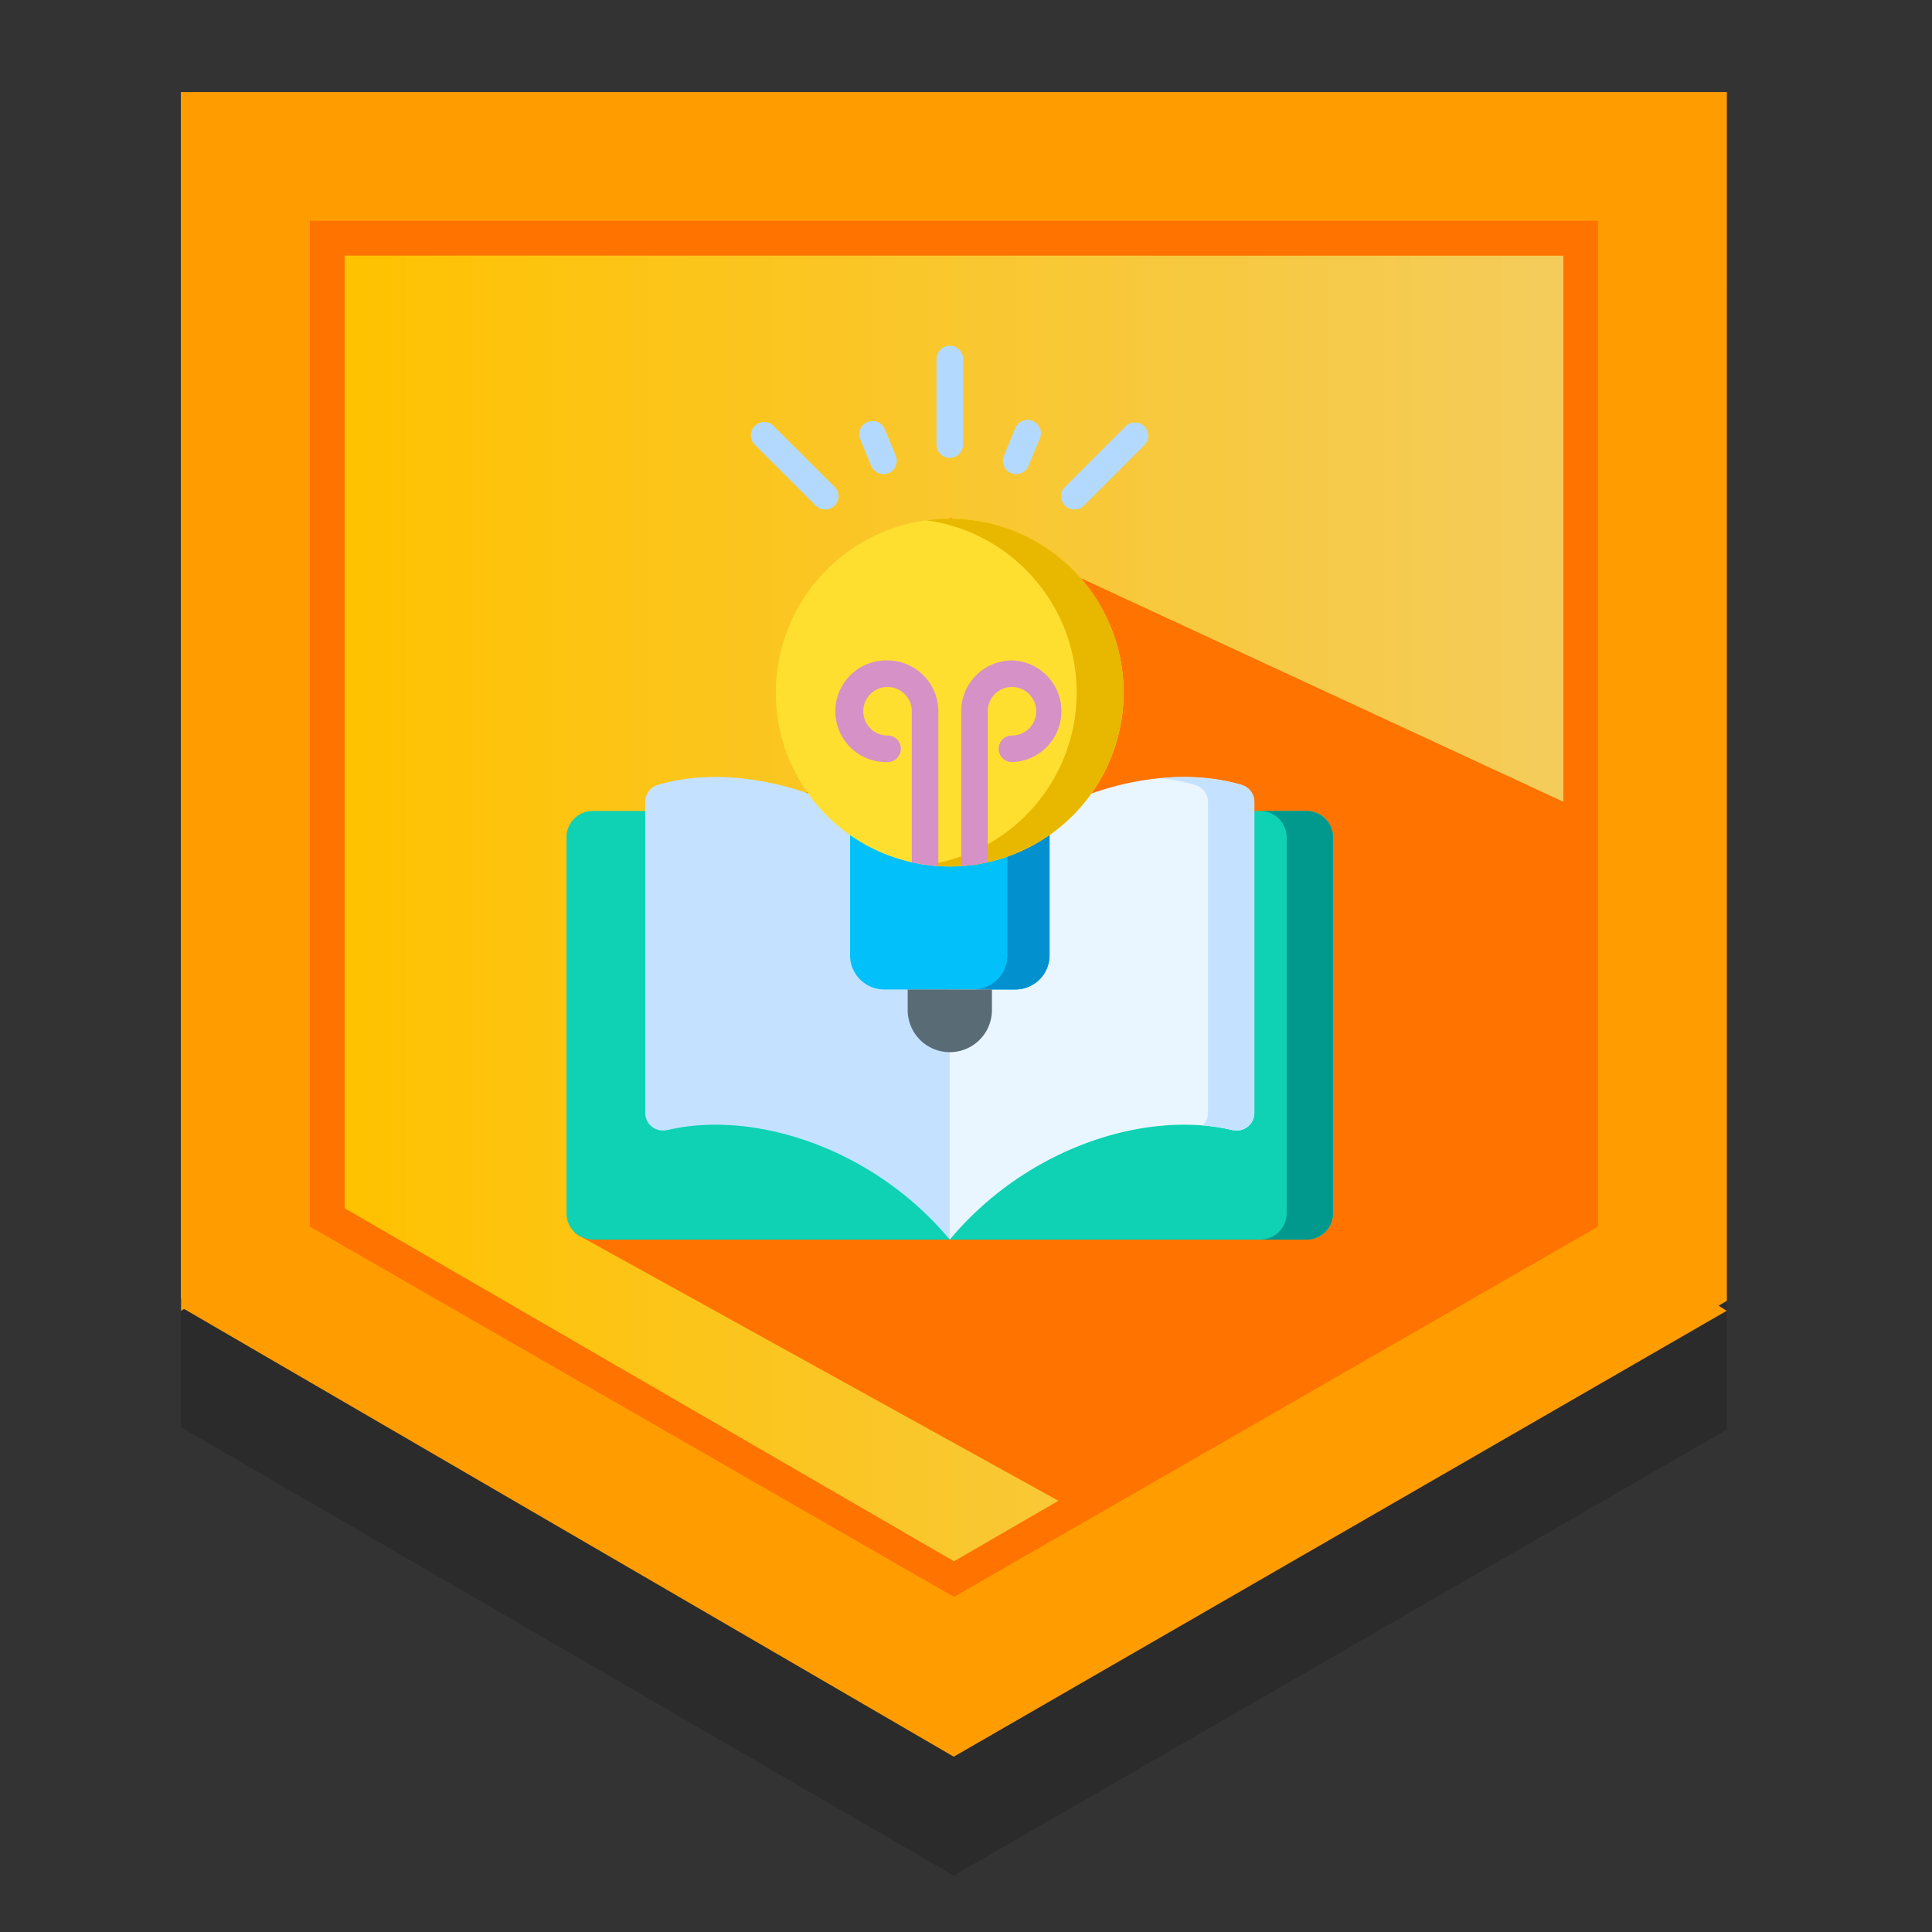
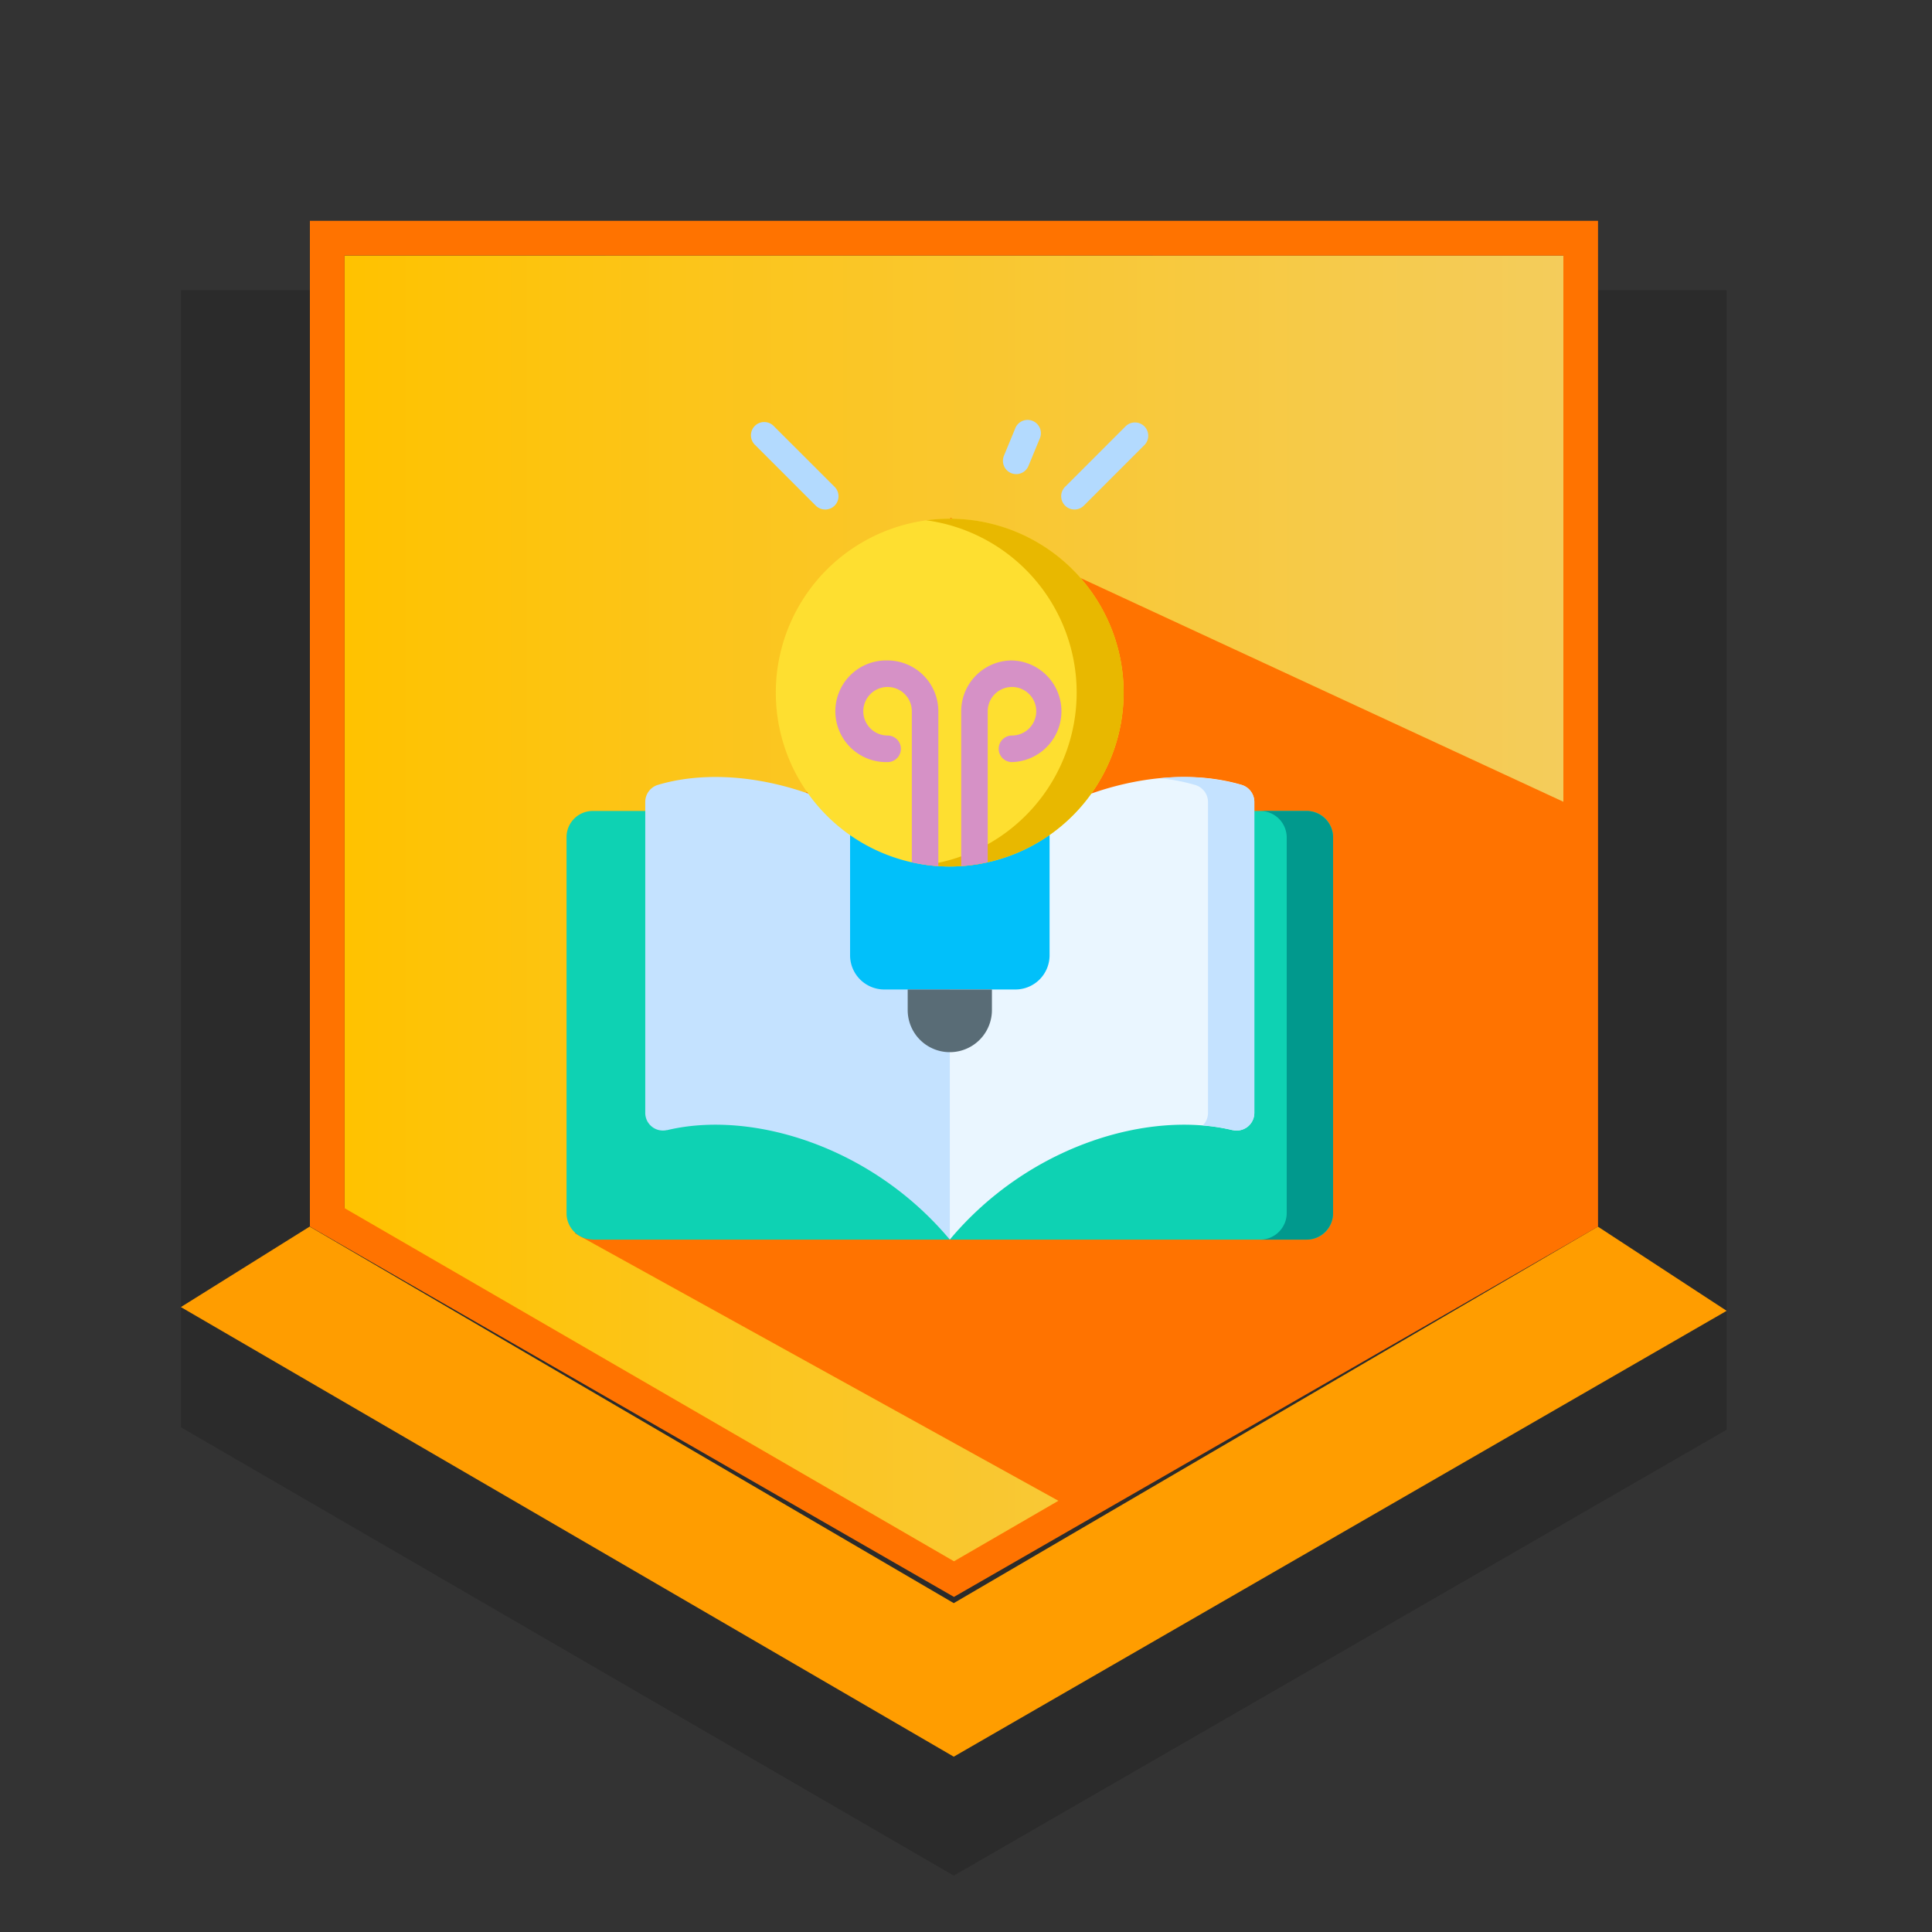
<svg xmlns="http://www.w3.org/2000/svg" viewBox="0 0 500 500">
  <rect x="0" y="0" width="500" height="500" fill="#333333" stroke="none" />
  <defs>
    <style>.a{fill:#2b2b2b;}.b{fill:#ff9d00;}.c{fill:url(#a);}.d{fill:url(#b);}.e{fill:#ff7300;}.f{fill:#0ed2b3;}.g{fill:#01998d;}.h{fill:#eaf6ff;}.i{fill:#c4e2ff;}.j{fill:#01c0fa;}.k{fill:#0290cf;}.l{fill:#fedf30;}.m{fill:#e8b800;}.n{fill:#b3dafe;}.o{fill:#596c76;}.p{fill:#d691c6;}</style>
    <linearGradient id="a" x1="89.17" y1="235.38" x2="404.6" y2="235.38" gradientUnits="userSpaceOnUse">
      <stop offset="0" stop-color="#ffc200" />
      <stop offset="1" stop-color="#f4cc5b" />
    </linearGradient>
    <linearGradient id="b" x1="80.2" y1="235.22" x2="413.57" y2="235.22" gradientUnits="userSpaceOnUse">
      <stop offset="0" stop-color="#ff7300" />
      <stop offset="0.52" stop-color="#ff7300" />
      <stop offset="1" stop-color="#ff7300" />
    </linearGradient>
  </defs>
  <title>sprout_hotshot</title>
  <polygon class="a" points="446.86 75.1 446.86 370.01 246.83 485.41 46.81 369.37 46.81 75.1 446.86 75.1" />
-   <polygon class="b" points="446.91 23.81 446.91 336.67 245.55 452.07 46.81 336.03 46.81 23.81 446.91 23.81" />
-   <path class="b" d="M46.86,23.81V339.23L80.2,318.72V57.15Z" />
  <polygon class="c" points="404.6 66.12 404.6 313.59 246.86 404.63 89.17 313.59 89.17 66.12 404.6 66.12" />
  <polygon class="b" points="246.83 454.63 446.86 339.24 413.52 317.44 246.83 414.89 80.14 317.44 46.81 338.27 246.83 454.63" />
  <path class="d" d="M80.2,57.15V317.44l166.68,95.84,166.69-95.84V57.15Zm324.4,9V312.67L246.89,404.06,89.17,312.67V66.12Z" />
  <polygon class="e" points="148.78 319.19 275 389 409 317 410 210 246 134 148.78 319.19" />
  <path class="f" d="M153.39,320.81H338.22A6.79,6.79,0,0,0,345,314V216.65a6.78,6.78,0,0,0-6.78-6.77H153.39a6.77,6.77,0,0,0-6.77,6.77V314a6.78,6.78,0,0,0,6.77,6.78Zm0,0" />
  <path class="g" d="M338.12,209.88h-12a6.88,6.88,0,0,1,6.88,6.87v97.18a6.88,6.88,0,0,1-6.88,6.88h12a6.88,6.88,0,0,0,6.88-6.88V216.75a6.88,6.88,0,0,0-6.88-6.87Zm0,0" />
  <path class="h" d="M319,292.49c-22-5.27-53,4.17-73.2,28.32v-90c20.89-25,53.46-34.23,75.5-27.7a4.61,4.61,0,0,1,3.32,4.41V288a4.57,4.57,0,0,1-5.62,4.46Zm0,0" />
  <path class="i" d="M321.31,203.15a55.86,55.86,0,0,0-21-1.73,49.12,49.12,0,0,1,9,1.73,4.62,4.62,0,0,1,3.32,4.41V288a4.55,4.55,0,0,1-1.35,3.25,51.4,51.4,0,0,1,7.72,1.21,4.57,4.57,0,0,0,5.62-4.46V207.56a4.61,4.61,0,0,0-3.32-4.41Zm0,0" />
  <path class="i" d="M172.61,292.49c21.95-5.27,53,4.17,73.2,28.32v-90c-20.89-25-53.47-34.23-75.5-27.7a4.61,4.61,0,0,0-3.32,4.41V288a4.57,4.57,0,0,0,5.62,4.46Zm0,0" />
  <path class="j" d="M220,209.1v38.13a8.86,8.86,0,0,0,8.86,8.85h33.92a8.85,8.85,0,0,0,8.85-8.85V209.1Zm0,0" />
-   <path class="k" d="M260.72,209.1v38.13a8.85,8.85,0,0,1-8.85,8.85h10.9a8.85,8.85,0,0,0,8.85-8.85V209.1Zm0,0" />
  <path class="l" d="M277.6,147.43a45,45,0,1,1-31.81-13.18,45,45,0,0,1,31.81,13.18Zm0,0" />
  <path class="m" d="M245.81,134.24a45.66,45.66,0,0,0-6.11.41,45,45,0,0,1,0,89.18,45.66,45.66,0,0,0,6.11.41,45,45,0,0,0,0-90Zm0,0" />
  <path class="n" d="M213.55,131.86a3.42,3.42,0,0,1-2.43-1L195.46,115.2a3.44,3.44,0,1,1,4.86-4.86L216,126a3.44,3.44,0,0,1-2.43,5.87Zm0,0" />
  <path class="n" d="M278.07,131.86a3.44,3.44,0,0,1-2.43-5.87l15.65-15.65a3.44,3.44,0,0,1,4.87,4.86L280.5,130.86a3.42,3.42,0,0,1-2.43,1Zm0,0" />
-   <path class="n" d="M245.81,118.5a3.44,3.44,0,0,1-3.44-3.44V92.92a3.44,3.44,0,0,1,6.88,0v22.14a3.44,3.44,0,0,1-3.44,3.44Zm0,0" />
-   <path class="n" d="M228.65,122.7a3.44,3.44,0,0,1-3.18-2.13l-2.88-7a3.44,3.44,0,0,1,6.35-2.63l2.89,7a3.45,3.45,0,0,1-1.87,4.5,3.56,3.56,0,0,1-1.31.26Zm0,0" />
  <path class="n" d="M263,122.7a3.61,3.61,0,0,1-1.32-.26,3.45,3.45,0,0,1-1.86-4.5l2.89-7a3.44,3.44,0,1,1,6.35,2.63l-2.89,7A3.42,3.42,0,0,1,263,122.7Zm0,0" />
  <path class="o" d="M234.91,256.08v5.32a10.9,10.9,0,1,0,21.8,0v-5.32Zm0,0" />
  <path class="p" d="M261.91,170.92a13.16,13.16,0,0,0-13.15,13.16v39.71c0,.12,0,.23,0,.35a44.28,44.28,0,0,0,6.86-1V184.08a6.28,6.28,0,1,1,6.28,6.27,3.44,3.44,0,0,0,0,6.88,13.16,13.16,0,0,0,0-26.31Zm0,0" />
  <path class="p" d="M229.71,170.92a13.16,13.16,0,1,0,0,26.31,3.44,3.44,0,0,0,0-6.88,6.28,6.28,0,1,1,6.27-6.27v39.08a44.28,44.28,0,0,0,6.86,1,2.06,2.06,0,0,0,0-.35V184.08a13.17,13.17,0,0,0-13.15-13.16Zm0,0" />
</svg>